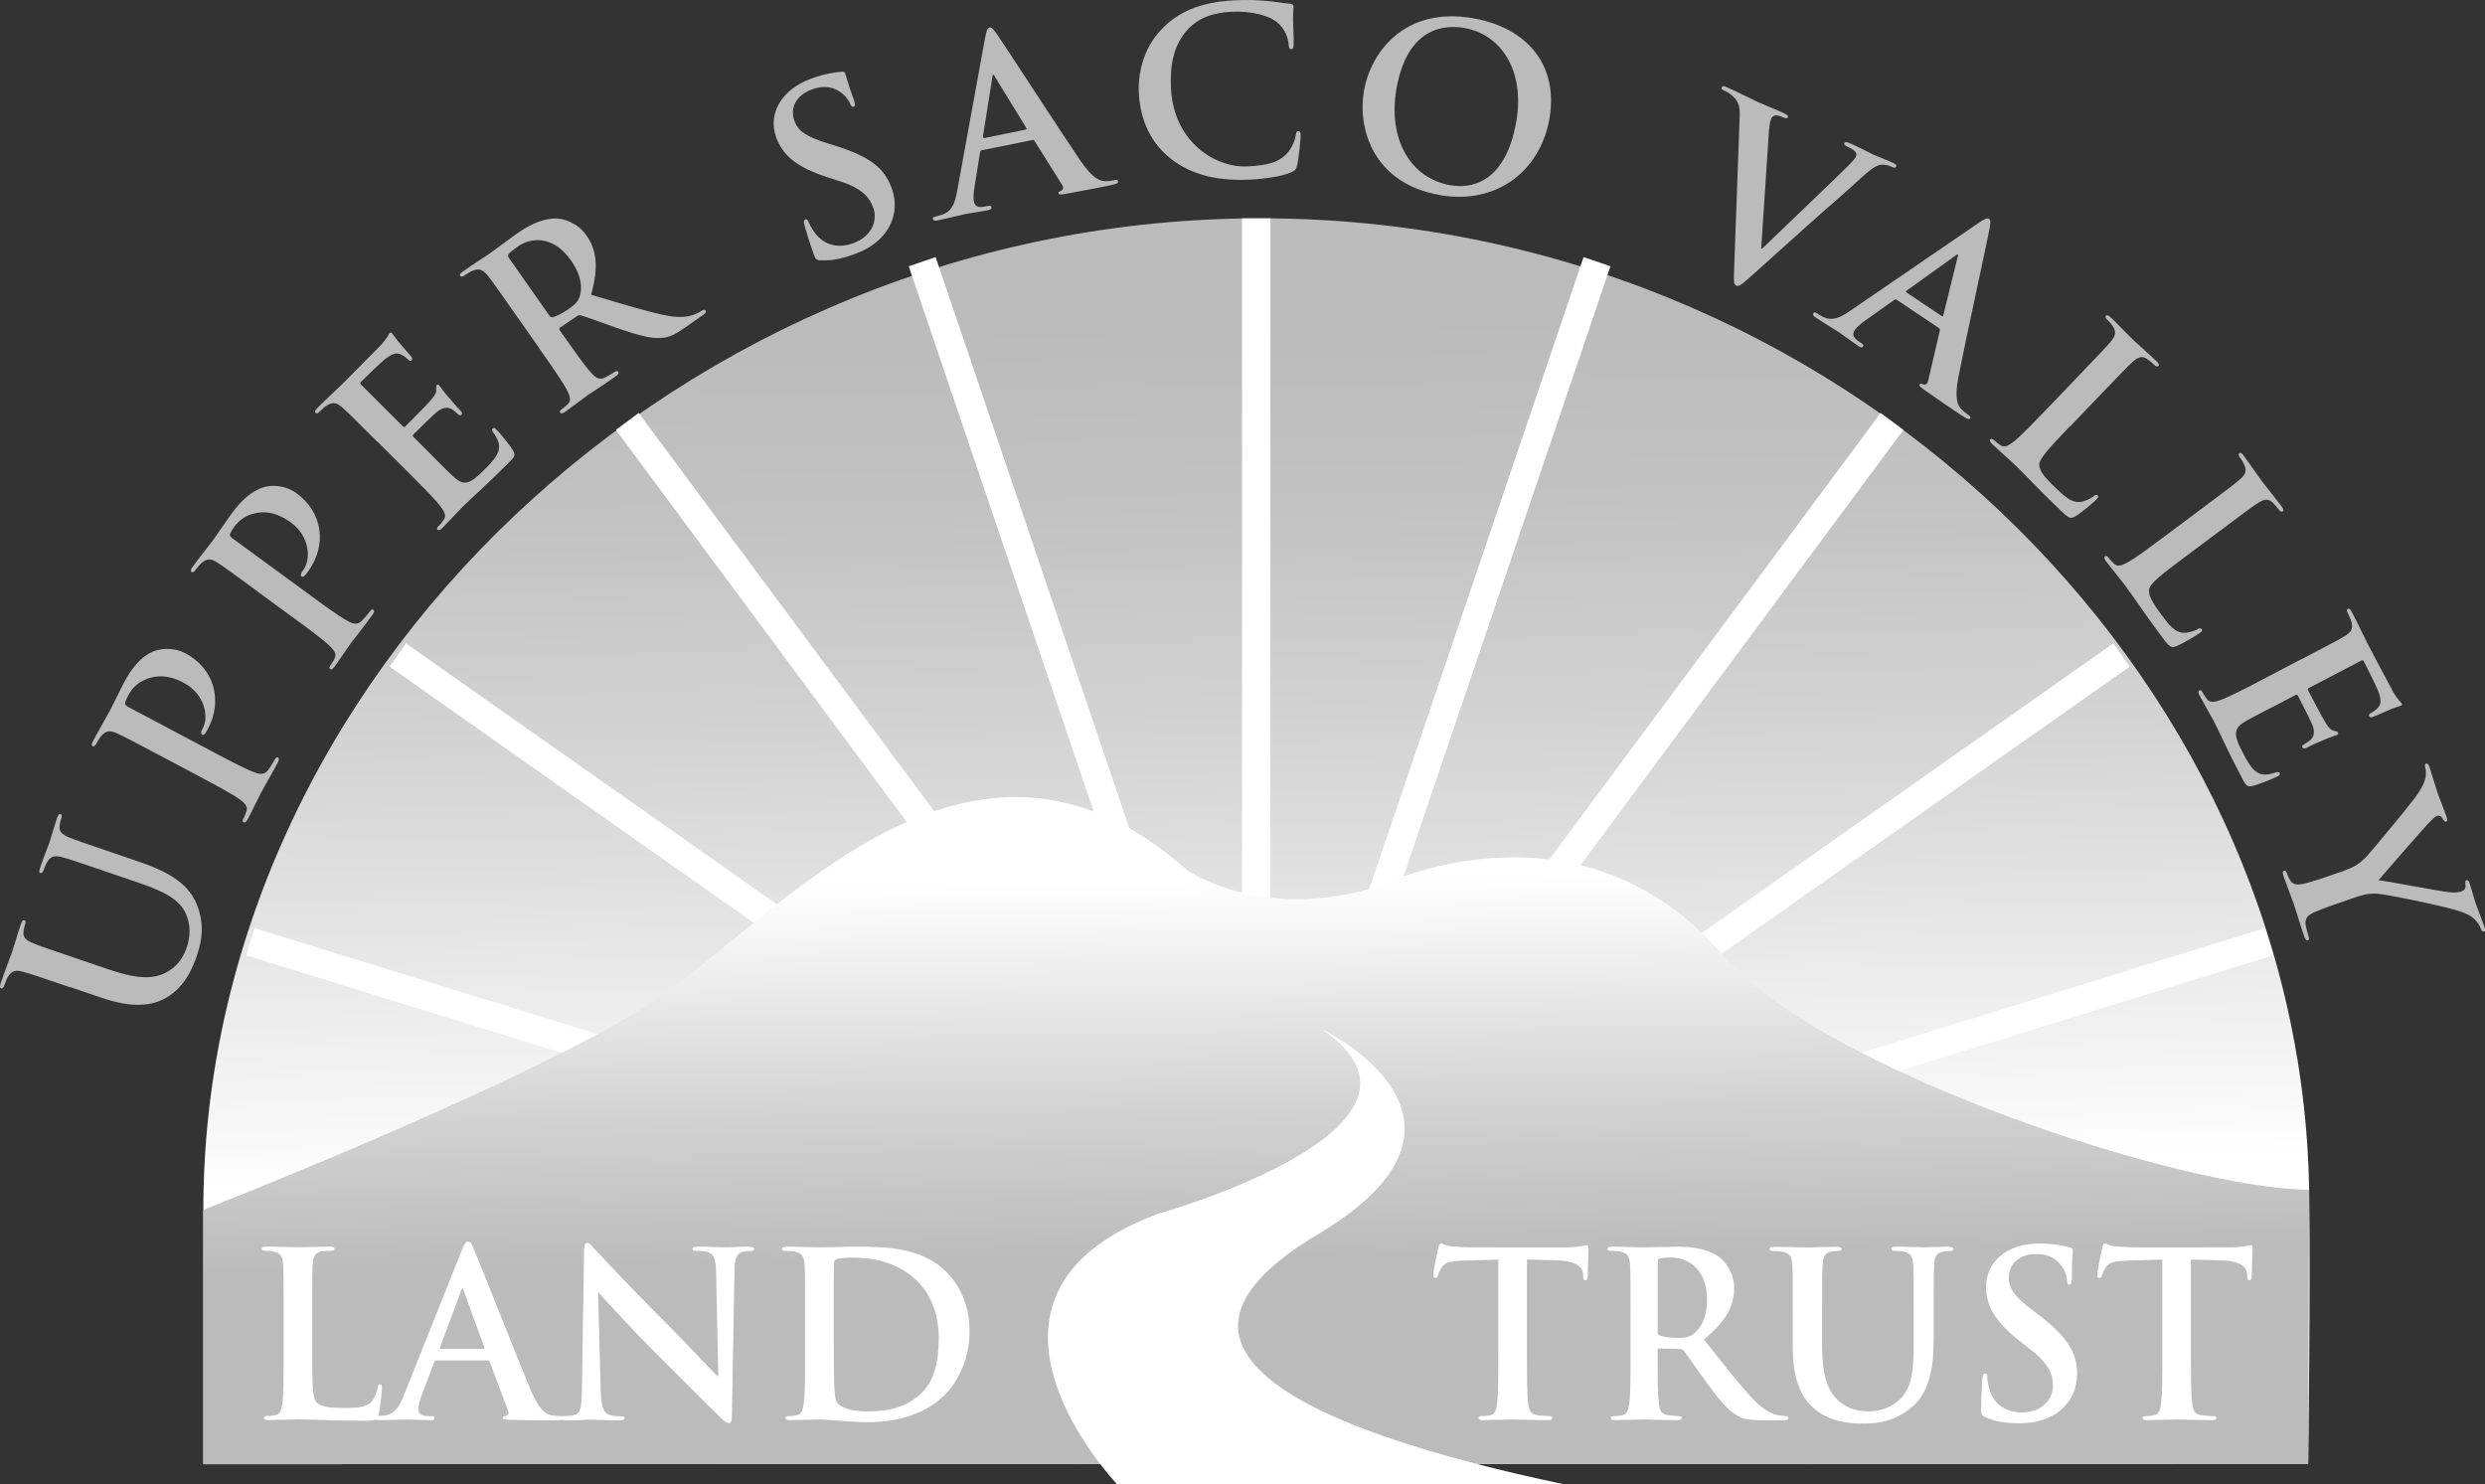
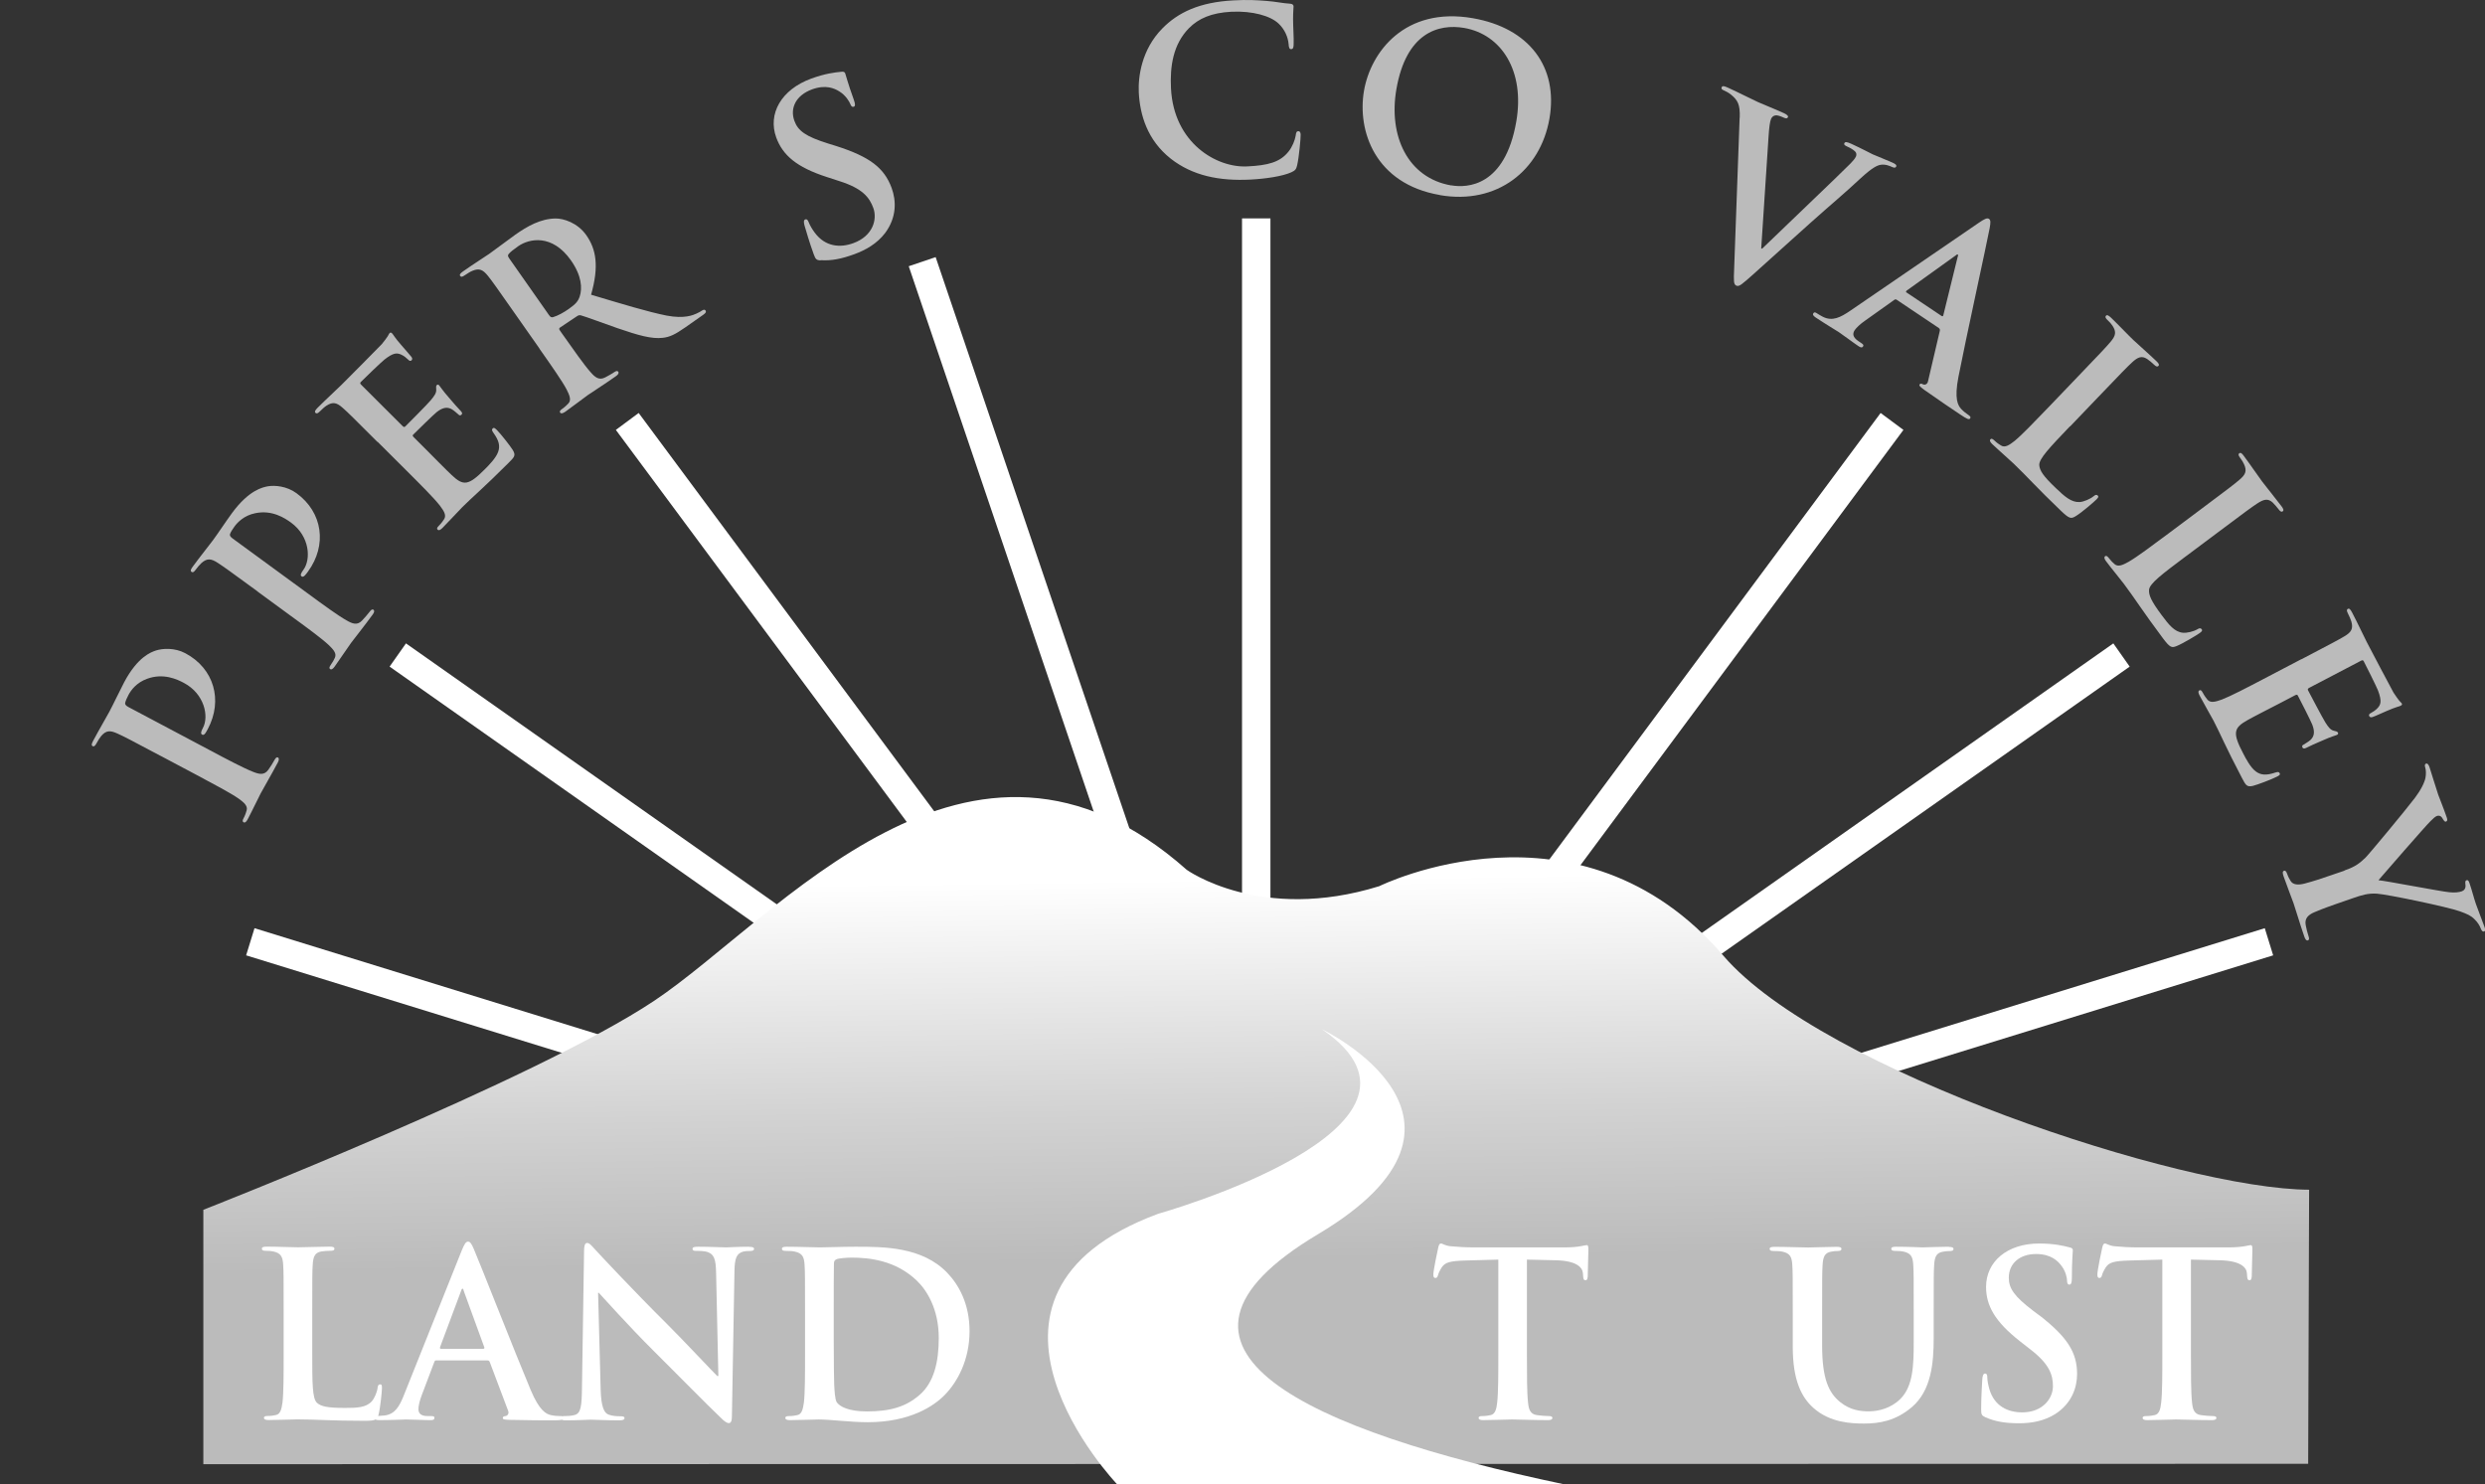
<svg xmlns="http://www.w3.org/2000/svg" id="Layer_2" data-name="Layer 2" viewBox="0 0 262.38 156.72">
  <rect x="0" y="0" width="262.38" height="156.72" fill="#333333" stroke="none" />
  <defs>
    <style> .cls-1 { fill: url(#linear-gradient-2); } .cls-2 { fill: #bbb; } .cls-3 { fill: url(#linear-gradient); } .cls-4 { fill: none; stroke: #fff; stroke-width: 3px; } .cls-5 { fill: #fff; } </style>
    <linearGradient id="linear-gradient" x1="338.27" y1="165.13" x2="336.67" y2="75.39" gradientTransform="translate(-205.93 -41.63)" gradientUnits="userSpaceOnUse">
      <stop offset="0" stop-color="#fff" />
      <stop offset=".06" stop-color="#f8f8f8" />
      <stop offset=".46" stop-color="#d7d7d7" />
      <stop offset=".78" stop-color="#c2c2c2" />
      <stop offset="1" stop-color="#bbb" />
    </linearGradient>
    <linearGradient id="linear-gradient-2" x1="337.95" y1="134.39" x2="338.48" y2="174.64" gradientTransform="translate(-205.93 -41.63)" gradientUnits="userSpaceOnUse">
      <stop offset="0" stop-color="#fff" />
      <stop offset=".61" stop-color="#d2d2d2" />
      <stop offset="1" stop-color="#bbb" />
    </linearGradient>
  </defs>
  <g id="Layer_1-2" data-name="Layer 1">
-     <path class="cls-3" d="M21.47,154.6v-26.86c0-55.91,50.45-104.69,111.61-104.69s109.88,48.02,110.73,102.57c.16,10.07-.1,28.94-.1,28.94l-222.24.04Z" />
    <line class="cls-4" x1="132.64" y1="23.06" x2="132.64" y2="104.82" />
    <line class="cls-4" x1="97.37" y1="27.63" x2="123.63" y2="105.06" />
    <line class="cls-4" x1="66.23" y1="44.5" x2="114.95" y2="110.16" />
    <line class="cls-4" x1="42" y1="69.16" x2="108.86" y2="116.21" />
    <line class="cls-4" x1="26.43" y1="99.44" x2="104.55" y2="123.57" />
-     <line class="cls-4" x1="168.62" y1="27.63" x2="142.36" y2="105.06" />
    <line class="cls-4" x1="199.77" y1="44.5" x2="151.05" y2="110.16" />
    <line class="cls-4" x1="224" y1="69.16" x2="157.13" y2="116.21" />
    <line class="cls-4" x1="239.57" y1="99.44" x2="161.45" y2="123.57" />
    <path class="cls-1" d="M243.81,125.62l-.1,28.94-222.24.04v-26.86s35.09-13.73,47.59-22.06c12.98-8.65,33.31-34.18,56.24-13.84,0,0,7.79,5.62,20.33,1.73,0,0,21.08-10.45,36.34,7.35,10.38,12.11,48.45,24.66,61.85,24.7Z" />
    <path class="cls-5" d="M139.59,108.68s19.9,9.53-.43,21.64-.85,20.76,25.97,26.4h-47.18s-19.02-19.91,4.34-28.56c0,0,32.44-9.1,17.3-19.48Z" />
    <g>
-       <path class="cls-2" d="M7.35,104.23c-3.49-1.19-4.13-1.41-4.88-1.61-.79-.22-1.22-.16-1.64.54-.11.17-.26.55-.37.87-.09.25-.18.37-.34.32-.16-.05-.15-.23-.03-.58.41-1.21.97-2.64,1.21-3.32.19-.55.61-2.02.89-2.84.12-.34.22-.49.38-.43.16.05.16.21.08.44-.09.25-.11.4-.16.69-.1.66.23.97,1.02,1.29.72.3,1.36.51,4.85,1.7l3.21,1.09c3.33,1.13,4.95.94,6.25.13,1.2-.74,1.65-1.77,1.92-2.55.34-1.01.44-2.36-.16-3.59-.83-1.69-2.87-2.46-5.23-3.27l-2.87-.98c-3.49-1.19-4.13-1.41-4.88-1.61-.8-.22-1.23-.16-1.64.54-.11.17-.26.55-.35.8-.09.25-.18.37-.34.32-.16-.05-.15-.23-.04-.55.4-1.17.96-2.59.97-2.61.09-.28.52-1.74.82-2.64.11-.32.21-.47.37-.41.16.05.16.21.07.48-.09.25-.11.4-.16.69-.1.66.23.97,1.02,1.29.72.3,1.36.51,4.85,1.7l2.45.84c2.55.87,5.17,2.04,6.16,4.53.84,2.1.53,3.84.03,5.33-.41,1.22-1.23,3.39-3.32,4.55-1.45.81-3.45,1.1-6.77-.03l-3.35-1.14Z" />
      <path class="cls-2" d="M16.95,79.81c-3.25-1.73-3.85-2.04-4.56-2.36-.75-.34-1.18-.35-1.71.27-.13.15-.35.5-.51.8-.13.23-.24.34-.39.26-.15-.08-.11-.25.06-.57.6-1.13,1.38-2.45,1.7-3.05.47-.88,1.06-2.15,1.58-3.14,1.42-2.67,2.83-3.16,3.33-3.33.7-.23,1.98-.32,3.11.28,3.04,1.61,4,4.97,2.38,8.01-.06.11-.18.34-.26.44-.08.1-.18.23-.33.15-.17-.09-.16-.27.08-.72.64-1.2.17-3.58-2.01-4.74-.71-.38-2.17-1.07-3.88-.44-1.12.4-1.71,1.2-1.97,1.7-.17.32-.32.65-.36.88-.01.13.08.26.32.39l8.56,4.54c1.97,1.05,3.66,1.94,4.64,2.32.63.25,1.17.38,1.6-.22.2-.28.49-.72.66-1.05.13-.23.25-.31.35-.25.15.08.12.28,0,.52-.75,1.41-1.53,2.73-1.82,3.28-.26.49-.91,1.87-1.37,2.73-.15.28-.29.39-.44.31-.11-.06-.13-.18.01-.43.17-.32.26-.6.32-.82.14-.47-.27-.83-.85-1.25-.84-.58-2.53-1.48-4.5-2.53l-3.77-2Z" />
      <path class="cls-2" d="M27.16,62.42c-2.97-2.17-3.52-2.57-4.17-2.99-.69-.45-1.12-.52-1.73.03-.15.13-.42.45-.62.72-.16.22-.28.3-.42.2-.14-.1-.08-.27.14-.56.76-1.04,1.72-2.23,2.12-2.77.59-.8,1.36-1.98,2.02-2.88,1.79-2.44,3.25-2.72,3.77-2.82.73-.13,2.01-.03,3.04.73,2.78,2.03,3.24,5.49,1.21,8.27-.07.1-.23.31-.32.4-.09.08-.21.21-.35.11-.16-.11-.11-.29.19-.7.8-1.09.69-3.52-1.31-4.98-.65-.47-2-1.37-3.78-.99-1.16.23-1.86.95-2.19,1.4-.21.29-.41.6-.48.82-.03.13.04.27.26.43l7.82,5.72c1.8,1.32,3.34,2.45,4.26,2.96.59.34,1.11.54,1.61,0,.24-.25.59-.65.81-.94.16-.22.29-.27.39-.2.14.1.08.3-.08.51-.94,1.29-1.9,2.48-2.28,2.99-.33.45-1.17,1.72-1.74,2.51-.19.25-.34.35-.48.25-.1-.07-.1-.19.07-.43.21-.29.35-.56.44-.76.21-.45-.15-.86-.66-1.35-.75-.7-2.29-1.83-4.09-3.14l-3.44-2.52Z" />
      <path class="cls-2" d="M39.86,46.67c-2.6-2.6-3.08-3.08-3.67-3.6-.62-.55-1.03-.68-1.71-.24-.17.1-.48.38-.72.62-.19.19-.33.26-.45.14-.12-.12-.03-.27.22-.53.91-.91,2.04-1.94,2.52-2.42.55-.55,3.95-3.96,4.26-4.3.29-.36.53-.67.63-.84.07-.1.12-.26.21-.34.09-.09.17-.03.26.05.12.12.24.41.98,1.25.15.19.87.98,1.05,1.22.07.1.14.24.02.36-.12.12-.24.07-.39-.09-.12-.12-.43-.39-.72-.51-.43-.19-.81-.22-1.76.53-.33.26-2.16,2.02-2.5,2.37-.09.09-.07.17.05.29l4.34,4.33c.12.12.21.17.31.07.38-.38,2.35-2.35,2.7-2.78.38-.45.58-.75.57-1.08-.02-.26-.03-.41.05-.5.07-.07.15-.09.26.02.1.1.29.46,1.11,1.39.31.38.96,1.1,1.08,1.22.14.14.33.33.17.48-.12.12-.22.09-.31,0-.19-.15-.41-.38-.69-.55-.43-.26-.93-.27-1.63.29-.36.29-2.07,1.97-2.48,2.38-.09.09-.03.17.07.27l1.35,1.35c.58.58,2.14,2.17,2.66,2.65,1.22,1.15,1.75,1.13,3.49-.62.45-.45,1.16-1.17,1.4-1.82.24-.65.09-1.22-.5-2.04-.15-.22-.19-.33-.07-.45.14-.14.27,0,.45.17.39.39,1.42,1.69,1.68,2.12.33.57.17.72-.48,1.37-2.59,2.59-3.84,3.63-4.85,4.64-.39.39-1.42,1.52-2.11,2.21-.22.22-.39.29-.51.17-.09-.09-.07-.21.14-.41.26-.26.43-.5.55-.69.27-.41-.02-.87-.45-1.44-.63-.81-1.99-2.16-3.56-3.73l-3.02-3.01Z" />
      <path class="cls-2" d="M53.73,27.22c-.11-.16-.13-.27-.02-.4.16-.2.5-.47,1-.82,1.17-.82,3.6-1.32,5.58,1.5,1.14,1.63,1.2,2.94.92,3.8-.18.51-.38.77-1.17,1.33-.5.35-1.13.71-1.65.86-.18.04-.28-.01-.43-.23l-4.23-6.03ZM56.96,36.82c1.28,1.82,2.38,3.39,2.86,4.29.32.63.53,1.14.19,1.49-.15.16-.36.37-.66.58-.24.17-.28.28-.21.38.1.14.28.1.54-.08.79-.56,2-1.49,2.38-1.76.3-.21,1.81-1.18,2.96-1.99.26-.18.35-.34.26-.48-.07-.1-.19-.1-.35,0-.24.17-.7.43-1.03.6-.65.34-1.08-.02-1.54-.55-.68-.76-1.78-2.33-3.08-4.17l-.19-.28c-.08-.12-.05-.2.05-.27l1.75-1.17c.14-.1.27-.16.45-.11.47.12,2.32.82,3.88,1.36,2.18.75,3.59,1.15,4.76,1.01.71-.08,1.28-.33,2.39-1.11l1.88-1.32c.24-.17.35-.3.24-.46-.07-.1-.19-.1-.35,0-.16.11-.35.22-.6.33-.34.15-1.25.58-3.17.21-2.03-.41-4.64-1.21-7.96-2.2.86-3.03.53-4.81-.5-6.28-.93-1.33-2.43-1.78-3.25-1.77-1.59.02-3,.83-4.25,1.71-.61.43-2.08,1.55-2.75,2.02-.42.29-1.71,1.11-2.76,1.85-.3.21-.41.35-.31.49.1.14.24.09.46-.06.28-.19.63-.41.82-.48.75-.32,1.13-.11,1.65.53.49.61.87,1.16,2.99,4.18l2.45,3.49Z" />
      <path class="cls-2" d="M86.64,27.5c-.42-.03-.53-.12-.71-.62-.46-1.25-.86-2.65-.97-3.02-.1-.35-.13-.62.06-.69.2-.07.3.12.37.3.11.3.37.74.63,1.09,1.11,1.5,2.68,1.63,4.09,1.11,2.05-.75,2.54-2.5,2.1-3.71-.41-1.12-1.14-2.06-3.56-2.83l-1.35-.44c-3.22-1.04-4.66-2.32-5.34-4.17-.91-2.5.52-5.06,3.69-6.22,1.48-.54,2.52-.66,3.17-.72.22-.03.36,0,.42.16.11.3.26.99.9,2.76.18.5.18.71,0,.77-.16.06-.28-.05-.38-.33-.08-.2-.45-.87-1.14-1.29-.5-.31-1.41-.75-2.89-.21-1.68.62-2.35,1.97-1.85,3.33.38,1.05,1.2,1.65,3.61,2.4l.81.25c3.5,1.12,5.06,2.28,5.85,4.44.48,1.32.55,3.07-.69,4.74-.87,1.14-2.07,1.81-3.28,2.25-1.32.48-2.4.7-3.54.62Z" />
-       <path class="cls-2" d="M103.91,14.57c-.09.02-.13-.05-.13-.15l1-6.28c0-.1.03-.23.1-.24s.12.1.16.19l3.33,5.43c.04.07.03.14-.09.17l-4.37.89ZM108.97,14.78c.12-.02.2,0,.27.12l2.92,4.65c.18.26.05.51-.1.59-.23.07-.32.14-.29.28.03.17.32.11.75.05,1.91-.34,3.64-.69,4.5-.86.88-.18,1.08-.27,1.04-.46-.03-.17-.16-.17-.35-.13-.28.06-.65.11-1.02.11-.52-.02-1.28-.21-2.61-2.16-2.25-3.3-8.01-12.22-8.85-13.41-.35-.5-.53-.68-.75-.64-.24.05-.33.34-.47,1.08l-2.94,16.12c-.23,1.28-.52,2.18-1.59,2.55-.18.06-.51.15-.73.2-.19.04-.27.11-.25.25.04.19.19.21.5.15,1.23-.25,2.53-.59,2.79-.64.74-.15,1.77-.28,2.53-.44.26-.05.39-.13.36-.32-.03-.14-.11-.18-.39-.12l-.36.07c-.74.15-1.01-.12-1.1-.54-.06-.28-.05-.88.06-1.52l.59-3.66c.02-.15.06-.21.17-.23l5.3-1.07Z" />
      <path class="cls-2" d="M123.61,16.75c-2.48-1.96-3.25-4.64-3.37-6.98-.08-1.65.28-4.53,2.49-6.77,1.66-1.69,3.91-2.77,7.51-2.96,1.5-.08,2.4-.03,3.52.06.93.07,1.71.25,2.44.29.27.01.37.13.38.27.01.19-.05.49-.05,1.34,0,.8.09,2.13.06,2.62,0,.36-.04.56-.26.57-.19.01-.25-.18-.27-.52-.06-.75-.42-1.58-1.06-2.18-.84-.81-2.76-1.36-4.99-1.25-2.1.11-3.46.71-4.47,1.73-1.68,1.71-2.02,4.03-1.9,6.38.3,5.76,4.82,8.39,8.06,8.22,2.15-.11,3.45-.42,4.36-1.58.39-.48.67-1.2.74-1.64.05-.39.1-.49.29-.5.17,0,.23.16.24.35.02.29-.17,2.41-.37,3.25-.1.42-.19.54-.59.73-.95.44-2.78.7-4.33.78-3.31.17-6.13-.41-8.43-2.21Z" />
      <path class="cls-2" d="M153.23,19.58c-4.58-.79-6.65-5.21-5.79-10.17,1.03-5.94,4.42-6.93,7.16-6.46,3.92.68,6.42,4.53,5.5,9.87-1.19,6.9-5.2,7.04-6.87,6.75ZM152.02,20.6c6.06,1.05,10.63-2.61,11.58-8.08.95-5.47-2.16-9.57-8.1-10.6-7.16-1.24-10.77,3.57-11.48,7.65-.73,4.23,1.15,9.84,8,11.02Z" />
      <path class="cls-2" d="M183.69,12.44c.05-1.44-.22-1.86-.91-2.44-.29-.24-.64-.4-.82-.48-.2-.09-.23-.19-.17-.32.08-.18.33-.09.66.06,1.17.53,2.4,1.17,3.17,1.52.55.25,1.64.67,2.74,1.17.26.12.49.28.42.43-.07.15-.22.14-.42.05-.35-.16-.69-.29-.93-.24-.2.04-.34.16-.43.36-.13.29-.21.99-.27,1.93l-.77,11.74.09.04c2.05-1.99,8.15-7.79,9.34-9,.24-.24.48-.53.57-.73.08-.18.07-.39-.1-.55-.22-.21-.54-.38-.83-.51-.2-.09-.37-.19-.29-.35.08-.18.3-.13.72.06,1.1.5,2,.99,2.28,1.12.38.17,1.44.58,2.1.88.29.13.44.25.37.41-.07.15-.22.14-.44.04-.22-.1-.68-.31-1.2-.23-.38.07-.88.29-2.12,1.43-1.8,1.68-2.94,2.6-5.37,4.77-2.88,2.58-5.01,4.51-5.99,5.39-1.16,1.02-1.45,1.31-1.76,1.17-.29-.13-.28-.5-.23-1.73l.58-16Z" />
      <path class="cls-2" d="M201.3,30.89c-.08-.05-.06-.13.01-.2l5.17-3.71c.07-.07.18-.14.24-.1.06.04.01.15-.02.25l-1.52,6.18c-.02.07-.08.12-.18.05l-3.7-2.48ZM204.71,34.64c.1.07.13.15.11.28l-1.25,5.34c-.06.31-.32.4-.49.34-.21-.11-.32-.13-.4,0-.09.14.15.3.5.57,1.58,1.12,3.05,2.1,3.78,2.59.74.5.95.58,1.06.42.09-.14,0-.23-.15-.34-.24-.16-.53-.38-.79-.65-.35-.38-.75-1.06-.3-3.38.76-3.92,3.04-14.29,3.3-15.72.11-.6.11-.86-.07-.98-.2-.13-.47,0-1.1.43l-13.52,9.25c-1.08.74-1.92,1.16-2.92.66-.17-.09-.47-.26-.65-.38-.16-.11-.27-.12-.35,0-.11.16-.01.28.25.46,1.05.7,2.19,1.38,2.42,1.53.62.42,1.45,1.06,2.09,1.49.22.15.37.19.48.03.08-.12.05-.2-.19-.36l-.3-.2c-.62-.42-.63-.8-.39-1.16.16-.24.59-.66,1.12-1.02l3.02-2.15c.12-.09.19-.11.29-.04l4.49,3.01Z" />
      <path class="cls-2" d="M218.55,45.02c-2.14,2.24-3.3,3.45-3.23,4.11.05.55.38,1.11,1.75,2.41.93.89,1.63,1.52,2.52,1.47.43-.03,1.11-.32,1.46-.61.17-.14.3-.21.44-.08.12.12.06.22-.15.43-.18.19-1.56,1.39-2.19,1.76-.47.28-.64.29-1.55-.58-2.52-2.41-3.57-3.62-4.99-4.98-.4-.39-1.56-1.39-2.26-2.06-.23-.22-.3-.39-.18-.51.08-.09.2-.07.41.13.26.25.51.42.7.53.42.26.87-.04,1.43-.48.79-.65,2.11-2.03,3.66-3.64l2.95-3.08c2.55-2.66,3.02-3.15,3.52-3.74.53-.63.66-1.04.2-1.72-.11-.17-.3-.39-.53-.6-.19-.18-.26-.32-.15-.44.12-.12.27-.04.54.21.82.79,1.87,1.9,2.35,2.35.42.4,1.75,1.57,2.43,2.23.25.23.33.39.22.51-.12.12-.26.06-.47-.14-.19-.19-.49-.44-.73-.6-.56-.36-.98-.2-1.6.38-.57.53-1.04,1.02-3.59,3.68l-2.95,3.08Z" />
      <path class="cls-2" d="M230.78,58.75c-2.48,1.86-3.82,2.86-3.87,3.53-.04.55.2,1.15,1.33,2.67.77,1.03,1.35,1.77,2.24,1.86.43.04,1.14-.13,1.54-.37.19-.11.33-.16.45,0,.1.14.02.23-.21.4-.21.16-1.77,1.11-2.45,1.38-.51.2-.68.18-1.44-.83-2.09-2.79-2.93-4.16-4.11-5.73-.33-.45-1.31-1.62-1.89-2.4-.19-.25-.23-.43-.1-.53.1-.07.21-.04.39.19.22.29.43.5.6.64.37.33.87.11,1.49-.24.89-.51,2.42-1.66,4.21-2.99l3.41-2.55c2.95-2.21,3.49-2.61,4.08-3.12.63-.53.83-.92.48-1.66-.08-.18-.23-.43-.42-.68-.16-.21-.21-.36-.07-.46.14-.1.28,0,.49.3.68.91,1.54,2.18,1.93,2.7.35.47,1.47,1.84,2.03,2.59.2.27.27.44.13.54-.14.1-.26.01-.44-.22-.16-.21-.41-.51-.62-.71-.49-.45-.93-.36-1.64.11-.65.43-1.19.83-4.14,3.04l-3.41,2.55Z" />
      <path class="cls-2" d="M243,69.61c3.26-1.71,3.86-2.02,4.53-2.42.71-.42.96-.78.74-1.56-.05-.19-.22-.57-.37-.87-.12-.24-.15-.39,0-.47.15-.08.27.05.44.37.6,1.14,1.24,2.52,1.55,3.12.36.69,2.6,4.96,2.83,5.35.26.39.48.71.61.86.08.1.21.19.27.3.06.11-.02.17-.13.23-.15.08-.46.11-1.49.56-.23.09-1.19.54-1.47.63-.12.03-.27.06-.35-.09-.08-.15,0-.25.2-.35.15-.08.5-.29.7-.53.31-.35.45-.7.02-1.84-.15-.39-1.28-2.66-1.51-3.09-.06-.11-.14-.12-.29-.04l-5.43,2.84c-.15.08-.22.14-.16.27.25.47,1.54,2.94,1.84,3.41.31.49.54.78.86.86.25.06.4.09.46.2.04.09.04.17-.09.24-.13.07-.53.14-1.66.65-.45.18-1.33.59-1.48.67-.17.09-.41.21-.51.02-.08-.15-.02-.24.09-.29.2-.13.48-.28.73-.49.37-.33.54-.8.21-1.64-.17-.43-1.26-2.57-1.53-3.08-.06-.11-.15-.08-.28-.02l-1.7.89c-.73.38-2.72,1.39-3.33,1.74-1.46.82-1.6,1.33-.45,3.52.29.56.76,1.46,1.31,1.88.55.42,1.14.45,2.09.13.26-.08.37-.08.45.07.09.17-.08.26-.3.37-.49.26-2.04.85-2.53.97-.64.14-.74-.05-1.17-.87-1.7-3.24-2.32-4.75-2.98-6.01-.26-.49-1.03-1.81-1.48-2.67-.15-.28-.16-.46-.01-.54.11-.06.22,0,.35.25.17.32.35.56.49.73.31.38.84.24,1.51,0,.96-.37,2.65-1.25,4.63-2.29l3.78-1.98Z" />
      <path class="cls-2" d="M247.54,91.91c1.24-.42,1.66-.83,2.22-1.35.31-.29,4.3-5.09,5.21-6.3.65-.86,1.03-1.63,1.13-2.16.06-.35.06-.79-.03-1.06-.06-.18-.07-.36.09-.41.14-.05.26.09.36.37.14.41.66,2.15.92,2.91.17.48.56,1.4.91,2.43.08.23.05.37-.09.41-.14.05-.22-.1-.42-.42-.12-.19-.34-.24-.52-.18-.18.06-.42.27-.68.54-.58.56-5,5.66-5.51,6.25.63.04,6.66,1.2,7.48,1.27.58.06,1,.01,1.3-.09.23-.08.45-.26.41-.68-.03-.22-.05-.44.09-.49.16-.06.25.04.34.32.26.76.44,1.51.67,2.18.17.5.76,1.99.91,2.43.09.25.1.43-.04.47-.16.06-.29-.1-.38-.36-.08-.23-.32-.63-.62-.91-.39-.4-.76-.56-1.55-.85-1.18-.44-7.66-1.8-8.79-1.87-.94-.06-1.65.18-2.41.44l-1.88.65c-.37.13-1.33.46-2.27.86-.65.27-1.08.65-.94,1.37.06.34.19.86.3,1.18.09.25.06.39-.06.43-.16.06-.29-.1-.39-.4-.5-1.44-.92-2.91-1.14-3.53-.2-.57-.76-1.99-1.05-2.84-.11-.32-.13-.52.06-.58.11-.04.22.05.31.3.11.32.25.58.37.77.25.43.82.46,1.5.28.99-.26,1.95-.59,2.32-.72l1.88-.64Z" />
    </g>
    <g>
      <path class="cls-5" d="M79.05,131.64c-1.19,0-2.11.07-2.37.07-.51,0-1.67-.07-2.93-.07-.36,0-.63.02-.63.22,0,.15.1.22.39.22.34,0,.92,0,1.28.15.58.24.8.7.82,2.18l.24,10.88h-.12c-.41-.39-3.68-3.88-5.33-5.52-3.54-3.51-7.22-7.46-7.51-7.78-.41-.44-.63-.75-.9-.75-.24,0-.32.34-.32.82l-.22,14.34c-.02,2.11-.12,2.81-.75,3-.34.1-.77.12-1.09.12-.09,0-.16,0-.22.02-.05-.02-.12-.02-.2-.02-.29,0-.65-.02-1.02-.1-.51-.12-1.21-.46-2.13-2.64-1.55-3.68-5.43-13.57-6.01-14.9-.24-.56-.39-.78-.61-.78-.24,0-.39.27-.68.97l-6.08,15.21c-.48,1.21-.94,2.04-2.06,2.18-.17.02-.45.04-.67.05.01-.04.03-.09.04-.14.19-.7.36-2.52.36-2.79,0-.29-.02-.41-.19-.41-.19,0-.24.15-.27.36-.05.46-.34,1.14-.63,1.45-.61.65-1.55.68-2.83.68-1.89,0-2.52-.17-2.93-.53-.51-.44-.51-2.11-.51-5.21v-4.26c0-3.68,0-4.36.05-5.14.05-.85.24-1.26.9-1.38.29-.05.68-.07.95-.07.29,0,.44-.05.44-.22s-.17-.22-.51-.22c-.95,0-2.71.07-3.3.07-.65,0-2.18-.07-3.32-.07-.36,0-.53.05-.53.22s.15.22.41.22c.31,0,.61.02.8.07.8.17.99.56,1.04,1.38.05.78.05,1.45.05,5.14v4.26c0,2.23,0,4.14-.12,5.16-.1.7-.22,1.24-.7,1.33-.22.05-.51.1-.87.1-.29,0-.39.07-.39.19,0,.17.17.24.49.24.97,0,2.49-.07,3.05-.07,1.96,0,3.56.15,7.05.15.65,0,1-.03,1.2-.14.07.05.19.07.37.07,1.26,0,2.59-.07,2.86-.07.75,0,1.79.07,2.57.07.27,0,.41-.05.41-.24,0-.15-.07-.19-.36-.19h-.36c-.75,0-.97-.32-.97-.75,0-.29.12-.87.36-1.48l1.31-3.46c.05-.15.1-.19.22-.19h5.4c.12,0,.19.05.24.17l1.94,5.14c.12.29-.05.51-.22.56-.24.02-.34.07-.34.22,0,.17.29.17.73.19,1.94.05,3.71.05,4.58.05.5,0,.78-.02.94-.06.09.05.24.06.42.06,1.26,0,2.4-.07,2.62-.07.46,0,1.43.07,3,.07.34,0,.56-.05.56-.24,0-.15-.15-.19-.41-.19-.39,0-.85-.02-1.26-.17-.48-.17-.8-.8-.85-2.69l-.27-10.18h.07c.44.46,3.13,3.49,5.77,6.11,2.52,2.5,5.62,5.67,7.15,7.12.27.27.56.53.82.53.22,0,.32-.22.32-.75l.27-15.29c.02-1.36.22-1.86.9-2.06.29-.07.49-.07.73-.07.29,0,.44-.07.44-.22,0-.19-.24-.22-.56-.22ZM51.02,142.42h-4.46c-.1,0-.12-.07-.1-.17l2.23-5.96c.02-.1.07-.22.15-.22s.1.12.12.22l2.18,5.98c.02.07,0,.15-.12.15Z" />
      <path class="cls-5" d="M90.31,131.64c-1.45,0-2.98.07-3.73.07-.68,0-2.2-.07-3.49-.07-.36,0-.53.05-.53.22s.15.22.41.22c.34,0,.75.02.94.07.8.17.99.56,1.04,1.38.05.78.05,1.45.05,5.14v4.26c0,2.23,0,4.14-.12,5.16-.1.7-.22,1.24-.7,1.33-.22.05-.51.1-.87.1-.29,0-.39.07-.39.19,0,.17.17.24.48.24.97,0,2.5-.07,3.05-.07,1.21,0,3.39.29,5.16.29,4.48,0,7-1.72,8.12-2.86,1.36-1.38,2.64-3.71,2.64-6.76,0-2.88-1.14-4.89-2.35-6.15-2.64-2.76-6.69-2.76-9.71-2.76ZM97.09,147.29c-1.45,1.26-3.1,1.74-5.57,1.74-1.91,0-2.86-.51-3.17-.97-.19-.27-.24-1.24-.27-1.84-.02-.46-.05-2.33-.05-4.89v-3.05c0-1.91,0-4.02.02-4.84,0-.27.07-.39.29-.48.19-.1,1.09-.17,1.57-.17,1.89,0,4.65.29,6.88,2.42,1.04.99,2.33,2.98,2.33,6.06,0,2.5-.49,4.7-2.04,6.03Z" />
      <path class="cls-5" d="M167.52,131.47c-.19,0-.77.24-2.33.24h-9.59c-.8,0-1.72-.05-2.42-.12-.6-.05-.85-.29-1.04-.29-.15,0-.22.15-.29.46-.05.19-.51,2.4-.51,2.79,0,.27.05.39.22.39.15,0,.22-.1.27-.29.05-.19.17-.48.41-.85.36-.53.94-.65,2.35-.7l3.61-.1v9.93c0,2.23,0,4.14-.12,5.16-.07.7-.22,1.24-.7,1.33-.22.05-.51.1-.87.1-.29,0-.39.07-.39.19,0,.17.17.24.48.24.97,0,2.5-.07,3.05-.07.68,0,2.2.07,3.8.07.27,0,.46-.07.46-.24,0-.12-.12-.19-.39-.19-.36,0-.9-.05-1.24-.1-.73-.1-.87-.63-.94-1.31-.12-1.04-.12-2.96-.12-5.18v-9.93l3.05.07c2.16.05,2.81.73,2.86,1.36l.02.27c.02.36.07.48.27.48.15,0,.19-.15.22-.39,0-.63.07-2.3.07-2.81,0-.36-.02-.51-.19-.51Z" />
-       <path class="cls-5" d="M188.55,149.52c-.19,0-.41-.02-.68-.07-.36-.07-1.36-.24-2.71-1.65-1.43-1.5-3.1-3.66-5.26-6.37,2.45-1.99,3.2-3.63,3.2-5.43,0-1.62-.97-2.86-1.65-3.32-1.31-.9-2.93-1.04-4.46-1.04-.75,0-2.59.07-3.42.07-.51,0-2.03-.07-3.32-.07-.36,0-.53.05-.53.22s.15.22.41.22c.34,0,.75.02.94.07.8.17.99.56,1.04,1.38.05.78.05,1.45.05,5.14v4.26c0,2.23,0,4.14-.12,5.16-.1.7-.22,1.24-.7,1.33-.22.05-.51.1-.87.1-.29,0-.39.07-.39.19,0,.17.17.24.48.24.97,0,2.5-.07,2.96-.07.36,0,2.16.07,3.56.07.32,0,.48-.07.48-.24,0-.12-.1-.19-.29-.19-.29,0-.82-.05-1.19-.1-.73-.1-.87-.63-.94-1.33-.12-1.02-.12-2.93-.12-5.18v-.34c0-.15.07-.19.19-.19l2.11.05c.17,0,.32.02.44.17.32.36,1.43,2.01,2.4,3.34,1.36,1.87,2.28,3,3.32,3.56.63.34,1.24.46,2.59.46h2.3c.29,0,.46-.05.46-.24,0-.12-.1-.19-.29-.19ZM178.81,140.85c-.44.32-.75.41-1.72.41-.6,0-1.33-.07-1.84-.24-.17-.07-.22-.17-.22-.44v-7.36c0-.19.05-.29.22-.34.24-.07.68-.1,1.28-.1,1.43,0,3.71.99,3.71,4.43,0,1.99-.7,3.1-1.43,3.63Z" />
      <path class="cls-5" d="M205.75,131.64c-.94,0-2.47.07-2.76.07-.02,0-1.55-.07-2.79-.07-.34,0-.51.05-.51.22s.15.22.41.22.68.02.87.07c.8.17.99.56,1.04,1.38.05.78.05,1.45.05,5.14v3.03c0,2.5-.07,4.68-1.41,6.01-.97.97-2.28,1.31-3.34,1.31-.82,0-1.94-.1-3.03-.99-1.19-.97-1.89-2.45-1.89-5.96v-3.39c0-3.68,0-4.36.05-5.14.05-.85.24-1.26.9-1.38.29-.05.44-.07.7-.07.24,0,.39-.05.39-.22s-.17-.22-.53-.22c-.87,0-2.4.07-2.98.07-.73,0-2.25-.07-3.54-.07-.36,0-.53.05-.53.22s.15.22.41.22c.34,0,.75.02.94.07.8.17.99.56,1.04,1.38.05.78.05,1.45.05,5.14v3.54c0,3.51.92,5.31,2.16,6.42,1.77,1.6,4.09,1.67,5.38,1.67,1.57,0,3.32-.27,5.04-1.74,2.03-1.74,2.3-4.6,2.3-7.29v-2.59c0-3.68,0-4.36.05-5.14.05-.85.24-1.26.9-1.38.29-.05.44-.07.7-.07.29,0,.44-.05.44-.22s-.17-.22-.51-.22Z" />
      <path class="cls-5" d="M215.35,138.91l-.68-.51c-2.01-1.53-2.57-2.37-2.57-3.49,0-1.45,1.09-2.5,2.88-2.5,1.58,0,2.28.73,2.64,1.19.51.63.63,1.38.63,1.6,0,.29.07.44.24.44.19,0,.27-.19.27-.73,0-1.89.1-2.59.1-2.91,0-.17-.12-.24-.34-.29-.63-.17-1.65-.41-3.22-.41-3.37,0-5.6,1.91-5.6,4.58,0,1.96.92,3.66,3.58,5.74l1.11.87c2.01,1.55,2.37,2.69,2.37,3.88,0,1.28-1.07,2.76-3.25,2.76-1.5,0-2.93-.65-3.46-2.45-.12-.41-.22-.92-.22-1.24,0-.19-.02-.41-.24-.41-.19,0-.27.27-.29.63-.02.39-.12,1.84-.12,3.17,0,.53.07.65.46.82,1.04.46,2.13.63,3.54.63,1.28,0,2.64-.22,3.85-.99,1.74-1.14,2.28-2.81,2.28-4.22,0-2.3-1.07-3.92-3.97-6.18Z" />
      <path class="cls-5" d="M237.63,131.47c-.19,0-.77.24-2.33.24h-9.59c-.8,0-1.72-.05-2.42-.12-.6-.05-.85-.29-1.04-.29-.15,0-.22.15-.29.46-.05.19-.51,2.4-.51,2.79,0,.27.05.39.22.39.15,0,.22-.1.27-.29.05-.19.17-.48.41-.85.36-.53.94-.65,2.35-.7l3.61-.1v9.93c0,2.23,0,4.14-.12,5.16-.07.7-.22,1.24-.7,1.33-.22.05-.51.1-.87.1-.29,0-.39.07-.39.19,0,.17.17.24.48.24.97,0,2.5-.07,3.05-.07.68,0,2.2.07,3.8.07.27,0,.46-.07.46-.24,0-.12-.12-.19-.39-.19-.36,0-.9-.05-1.24-.1-.73-.1-.87-.63-.94-1.31-.12-1.04-.12-2.96-.12-5.18v-9.93l3.05.07c2.16.05,2.81.73,2.86,1.36l.02.27c.02.36.07.48.27.48.15,0,.19-.15.22-.39,0-.63.07-2.3.07-2.81,0-.36-.02-.51-.19-.51Z" />
    </g>
  </g>
</svg>